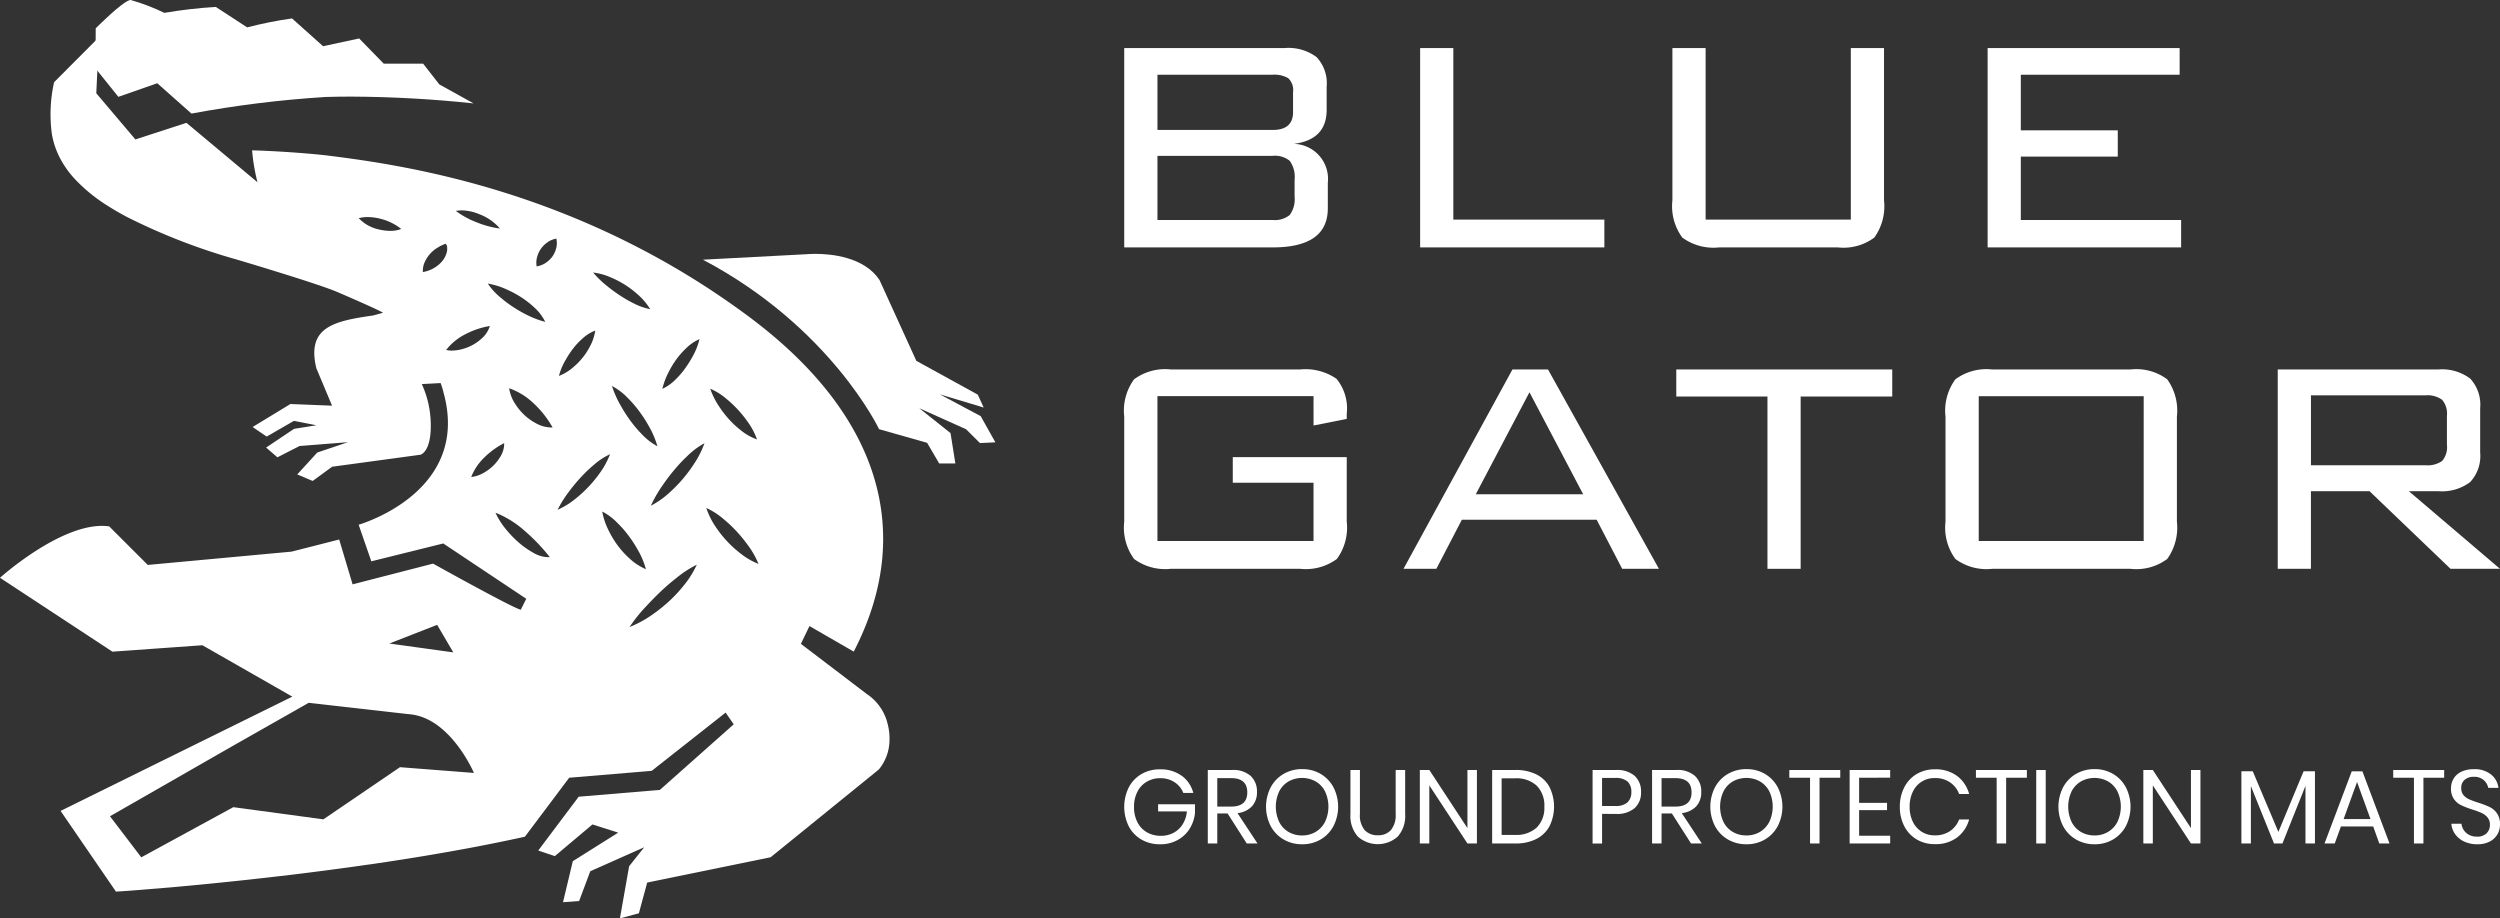
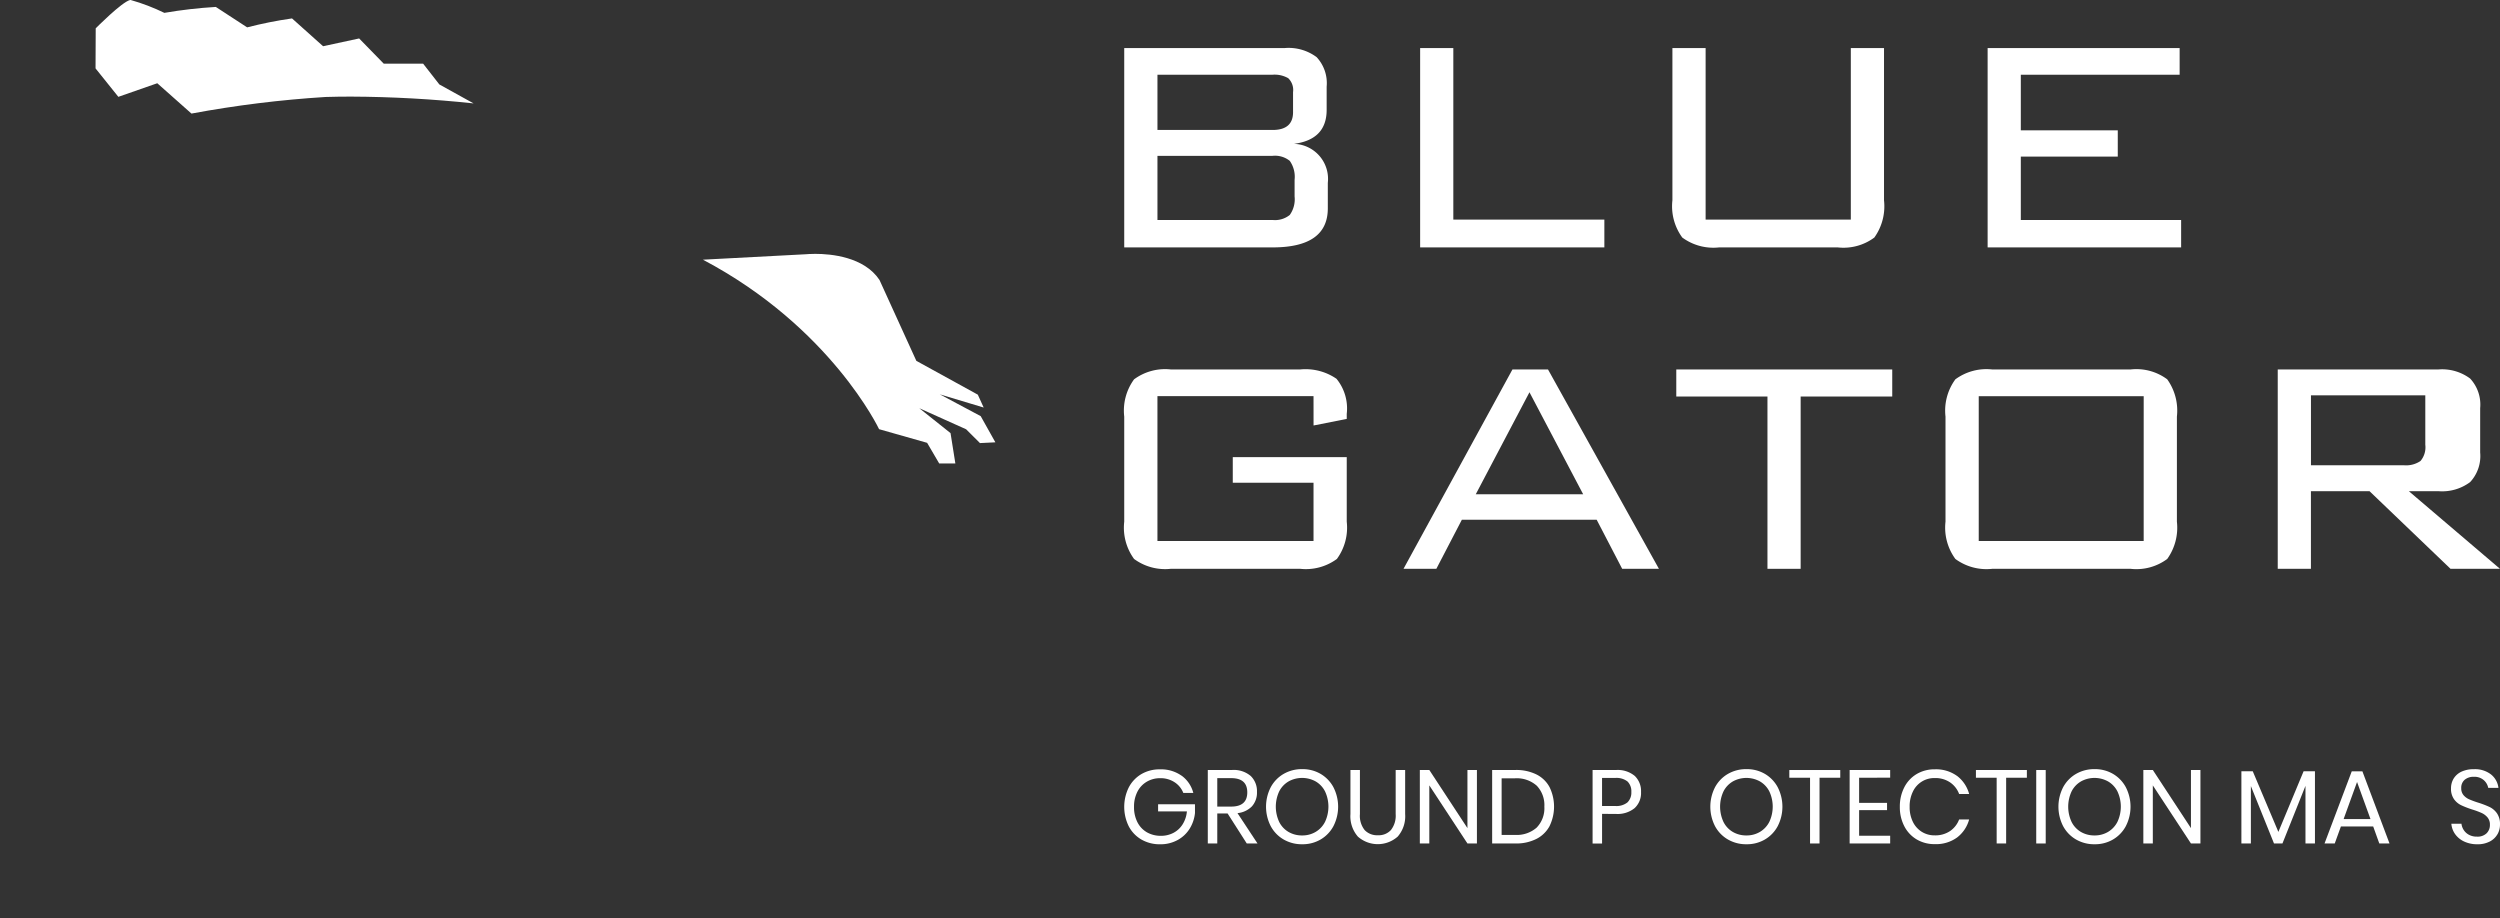
<svg xmlns="http://www.w3.org/2000/svg" viewBox="0 0 210.92 77.48" height="77.48" width="210.92">
  <rect x="0" y="0" width="210.92" height="77.48" fill="#333333" stroke="none" />
  <defs>
    <clipPath id="clip-path">
      <path fill="#fff" transform="translate(-8.06)" d="M11.025,0a.234.234,0,0,0-.05,0c-.707.173-2.9,2.39-2.9,2.39L8.06,5.77l1.925,2.4,3.284-1.147,2.884,2.559a93.91,93.91,0,0,1,11.314-1.4c.71-.022,1.423-.032,2.129-.032a102.087,102.087,0,0,1,10.36.574l-2.89-1.6L35.7,5.373H32.378L30.3,3.244,27.258,3.9,24.64,1.557h-.024a34.579,34.579,0,0,0-3.764.752L18.207.585a39.343,39.343,0,0,0-4.342.5A17.046,17.046,0,0,0,11.025,0Z" data-sanitized-data-name="Trazado 1957" data-name="Trazado 1957" id="Trazado_1957" />
    </clipPath>
    <clipPath id="clip-path-2">
      <rect fill="#fff" height="77.48" width="210.92" data-sanitized-data-name="Rectángulo 1485" data-name="Rectángulo 1485" id="Rectángulo_1485" />
    </clipPath>
  </defs>
  <g transform="translate(0 0)" data-sanitized-data-name="Grupo 3125" data-name="Grupo 3125" id="Grupo_3125">
    <g transform="translate(8.06)" data-sanitized-data-name="Grupo 3105" data-name="Grupo 3105" id="Grupo_3105">
      <g clip-path="url(#clip-path)" data-sanitized-data-name="Grupo 3104" data-name="Grupo 3104" id="Grupo_3104">
        <rect fill="#fff" transform="translate(0.001 0)" height="9.585" width="31.896" data-sanitized-data-name="Rectángulo 1483" data-name="Rectángulo 1483" id="Rectángulo_1483" />
      </g>
    </g>
    <g transform="translate(0 0)" data-sanitized-data-name="Grupo 3107" data-name="Grupo 3107" id="Grupo_3107">
      <g clip-path="url(#clip-path-2)" data-sanitized-data-name="Grupo 3106" data-name="Grupo 3106" id="Grupo_3106">
-         <path fill="#fff" transform="translate(0 0.526)" d="M11.92,71.805,9.278,68.34l10.355-5.931,6.412-3.64,8.459.96c3.484.258,5.481,4.956,5.481,4.956L33.745,64.2l-6.462,4.4-7.6-1.027ZM38.247,54.514l-5.4-.747,4.035-1.575,1.362,2.322m14.872-2.138.167-.246a12.743,12.743,0,0,1,1.2-1.469c.441-.479.86-.9,1.278-1.3s.864-.777,1.341-1.153a9.327,9.327,0,0,1,1.455-.974l.232-.121-.114.235a7.775,7.775,0,0,1-.97,1.5,12.073,12.073,0,0,1-1.2,1.3,13.05,13.05,0,0,1-1.42,1.147,9.3,9.3,0,0,1-1.687.96l-.274.118m-6.951-5.893a2.578,2.578,0,0,1-1.21-.389,7.107,7.107,0,0,1-1.147-.8,8.977,8.977,0,0,1-1.032-1.045,6.583,6.583,0,0,1-.884-1.311l-.1-.2.21.08a8.389,8.389,0,0,1,2.267,1.455,15.764,15.764,0,0,1,2,2.072l.111.137-.177,0h-.032M54.5,47.5l-.172-.08a4.8,4.8,0,0,1-1.231-.841,7.5,7.5,0,0,1-.962-1.057,7.862,7.862,0,0,1-.76-1.239,6.02,6.02,0,0,1-.53-1.47l-.038-.184.165.089A5.006,5.006,0,0,1,52.1,43.6a9.439,9.439,0,0,1,.935,1.072,10.958,10.958,0,0,1,.794,1.227,6.654,6.654,0,0,1,.616,1.427l.052.183m5.9-3.56a6.435,6.435,0,0,1-.738-1.419l-.071-.2.191.091a6.178,6.178,0,0,1,1.254.835,11.528,11.528,0,0,1,1.091,1.026,12.273,12.273,0,0,1,.97,1.182,7.221,7.221,0,0,1,.816,1.388l.086.2-.2-.084a5.984,5.984,0,0,1-1.332-.809,9.326,9.326,0,0,1-1.12-1.018,9.505,9.505,0,0,1-.947-1.193M47.035,42.491l.123-.231a9.915,9.915,0,0,1,.9-1.382,14.618,14.618,0,0,1,.985-1.175A12.048,12.048,0,0,1,50.1,38.694a5.637,5.637,0,0,1,1.168-.8l.205-.1L51.384,38a6.781,6.781,0,0,1-.766,1.365,10.449,10.449,0,0,1-.953,1.165,10.57,10.57,0,0,1-1.105,1.016,6.53,6.53,0,0,1-1.289.83l-.235.112m7.877-.352.117-.245a10.934,10.934,0,0,1,.9-1.513,16.3,16.3,0,0,1,.992-1.3,13.533,13.533,0,0,1,1.078-1.142,6.5,6.5,0,0,1,1.223-.947l.213-.123-.088.229a7.806,7.806,0,0,1-.778,1.491,12.365,12.365,0,0,1-.967,1.3,12.072,12.072,0,0,1-1.126,1.152,7.175,7.175,0,0,1-1.322.97l-.238.132M39.756,39.724l.056-.143a4.618,4.618,0,0,1,1.09-1.549,6.691,6.691,0,0,1,1.5-1.1l.133-.072,0,.151a2.1,2.1,0,0,1-.316.984,3.717,3.717,0,0,1-.6.766,3.85,3.85,0,0,1-.762.577,2.693,2.693,0,0,1-.944.357l-.151.024m24.1-3.172-.181-.07a4.584,4.584,0,0,1-1.189-.708,7.838,7.838,0,0,1-.984-.917,8.707,8.707,0,0,1-.84-1.087,6.435,6.435,0,0,1-.676-1.3l-.073-.2.191.088a5.168,5.168,0,0,1,1.133.735,9.5,9.5,0,0,1,.986.921,9.669,9.669,0,0,1,.867,1.074,5.78,5.78,0,0,1,.7,1.278l.068.183m-17.4-1.007a2.693,2.693,0,0,1-1.237-.347,4.607,4.607,0,0,1-1-.714,4.755,4.755,0,0,1-.762-.929,3.292,3.292,0,0,1-.484-1.168l-.028-.148.142.049A5.749,5.749,0,0,1,45.1,33.579l0,0a8.253,8.253,0,0,1,1.449,1.833l.076.129-.149,0h-.025m9.013,1.585-.192-.111a5.159,5.159,0,0,1-1.122-.907A10.407,10.407,0,0,1,53.208,35a12.6,12.6,0,0,1-.822-1.272,8.638,8.638,0,0,1-.684-1.475l-.074-.217.2.114a5.243,5.243,0,0,1,1.144.908,9.808,9.808,0,0,1,.956,1.11,11.488,11.488,0,0,1,.821,1.27,7.608,7.608,0,0,1,.652,1.478l.065.211m.411-4.846.052-.187a6.181,6.181,0,0,1,.5-1.261,7.568,7.568,0,0,1,.645-1.055,6.733,6.733,0,0,1,.789-.9,3.794,3.794,0,0,1,.98-.712l.171-.084-.049.185a5.549,5.549,0,0,1-.515,1.257,9.343,9.343,0,0,1-.667,1.056,6.922,6.922,0,0,1-.775.9,3.859,3.859,0,0,1-.956.715l-.174.086m-8.72-1.1.05-.175a5.088,5.088,0,0,1,.533-1.2,8.1,8.1,0,0,1,.649-.974,6.007,6.007,0,0,1,.759-.8,3.286,3.286,0,0,1,.925-.608l.147-.062-.028.157a3.922,3.922,0,0,1-.392,1.127,5.66,5.66,0,0,1-1.425,1.8,3.975,3.975,0,0,1-1.051.672l-.168.071m-9-2.132a2.463,2.463,0,0,1-.368-.028L37.641,29l.094-.118a4.832,4.832,0,0,1,1.586-1.24,6.917,6.917,0,0,1,1.857-.639l.148-.029-.048.142a2.267,2.267,0,0,1-.63.908,3.874,3.874,0,0,1-.846.593,4,4,0,0,1-.949.346,3.1,3.1,0,0,1-.7.086M46,26.631l-.195-.055a7.911,7.911,0,0,1-1.318-.517,11.543,11.543,0,0,1-1.189-.681,10.522,10.522,0,0,1-1.082-.813,5.4,5.4,0,0,1-.937-.991l-.126-.179.214.043a6.457,6.457,0,0,1,1.414.471,8.872,8.872,0,0,1,1.222.664,7.722,7.722,0,0,1,1.06.828,4,4,0,0,1,.845,1.051l.094.179m8.853-1.073-.208-.046a5.18,5.18,0,0,1-1.2-.452,11.026,11.026,0,0,1-1.123-.646,12.719,12.719,0,0,1-1.085-.792,8.113,8.113,0,0,1-1.044-.979l-.157-.18.237.037a5.285,5.285,0,0,1,1.306.4,7.967,7.967,0,0,1,2.236,1.428,5.359,5.359,0,0,1,.926,1.054l.118.178M35.675,22.424l0-.1a1.749,1.749,0,0,1,.18-.784,2.654,2.654,0,0,1,.4-.614,2.783,2.783,0,0,1,.556-.494l.346-.208.282-.127.127-.049h.03l.023.019.079.114.008.022.02.113-.085.02.087-.012h0l0,.159,0,.065a1.523,1.523,0,0,1-.086.377,1.985,1.985,0,0,1-.378.636,2.751,2.751,0,0,1-1.484.846l-.1.02m9.592-.481-.011-.094a1.78,1.78,0,0,1,.082-.784,2.153,2.153,0,0,1,.3-.616,2.2,2.2,0,0,1,.484-.491,1.807,1.807,0,0,1,.724-.338l.09-.02.014.09a1.715,1.715,0,0,1-.052.8h0a2.072,2.072,0,0,1-.3.624,2.1,2.1,0,0,1-.5.491,1.83,1.83,0,0,1-.745.323l-.093.018m-12.319-3-.165,0a4.381,4.381,0,0,1-.871-.129,3.273,3.273,0,0,1-1.533-.828l-.113-.115.157-.031a3.148,3.148,0,0,1,.613-.06,4.6,4.6,0,0,1,1.106.156h0a4.581,4.581,0,0,1,1.583.751l.133.1-.16.05a2.424,2.424,0,0,1-.754.107m9.237-.195-.24-.035a8.056,8.056,0,0,1-1.726-.49,7.394,7.394,0,0,1-1.579-.833l-.179-.131.22-.026a2.5,2.5,0,0,1,.3-.018,4.065,4.065,0,0,1,1.463.323h0a4.264,4.264,0,0,1,1.575,1.028l.162.18M8.353,2.609l-3.788,3.8A12.32,12.32,0,0,0,4.379,10.8c.029.159.062.317.1.476a6.987,6.987,0,0,0,.308.945c.064.156.135.314.213.47a8.12,8.12,0,0,0,1.291,1.862A13.772,13.772,0,0,0,9.1,16.846q.714.456,1.563.909a51.388,51.388,0,0,0,9.289,3.61s6.877,2.038,8.52,2.75c.387.168,3.5,1.507,3.842,1.747l0,0-.825.227c-3.315.477-5.639.97-4.8,4.451L28.015,33.7,24.5,33.56,21.313,35.5l1.187.806,2.3-1.325,1.9.372-1.889.3-2.358,1.58.951.824,1.869-.954,4.085-.323-2.594.875L25.08,39.5l1.3.551,1.643-1.2,7.447-1.012s1.007-.222.86-2.954a8.291,8.291,0,0,0-.744-3.007l1.588-.085.006.017a6.138,6.138,0,0,1,.251.828c2.3,8.412-7.173,11.105-7.173,11.105l1.069,3.089,6.07-1.507L44.4,49.992l-.463.924c-.694-.151-7.4-3.891-7.4-3.891l-6.79,1.75-1.13-3.784L24.6,46.014,12.468,47.136,9.214,43.884a4.275,4.275,0,0,0-.611-.042C4.864,43.842,0,48.22,0,48.22l9.486,6.234,7.589-.542,7.588,4.336L5.111,67.888,9.784,74.7,10,74.682l.058,0,.259-.018h.019l.37-.028.035,0,.459-.035.078-.007.567-.044h0l.688-.056h.019l.769-.065.036,0,.851-.074.034,0c.592-.053,1.234-.112,1.919-.177l.09-.008,1.033-.1.082-.008c.73-.072,1.5-.15,2.305-.235l.071-.007q.6-.063,1.221-.131l.084-.01c.853-.092,1.738-.193,2.649-.3l.029,0q.678-.079,1.372-.166l.082-.01c1.406-.173,2.862-.362,4.349-.568l.125-.017q.726-.1,1.462-.208l.035,0c1-.145,2.009-.3,3.021-.458l.115-.019q.744-.117,1.491-.241l.07-.012q1.512-.252,3.019-.527l.113-.02q.733-.135,1.464-.275l.108-.022c.994-.192,1.979-.393,2.949-.6l.08-.017.706-.156,3.736-4.974,6.963-.581,6.236-4.914.682.989-6.23,5.533-6.85.575-3.411,4.539,1.4.472,3.17-2.672,2.174.692-3.829,2.408L47.5,75.591l1.359-.1.941-2.511,4.55-2.024-1.272,1.6-.776,4.4,1.6-.431.7-2.591L65.015,71.8l8.951-7.262.2-.169h0a3.965,3.965,0,0,0,.881-2.484c0-.151,0-.3-.012-.455a4.891,4.891,0,0,0-.151-.9,4.21,4.21,0,0,0-1.773-2.518L67.57,53.793l.723-1.5,3.735,2.156C77.248,44.366,74.2,34.4,63.209,26.211,48.944,15.577,34.334,13.437,27.72,12.607c-.563-.071-1.457-.156-2.463-.233-1.294-.1-2.776-.185-3.989-.216a16.429,16.429,0,0,0,.455,2.691L15.731,9.838l-4.308,1.4-3.3-3.895.227-4.733" data-sanitized-data-name="Trazado 1958" data-name="Trazado 1958" id="Trazado_1958" />
        <path fill="#fff" transform="translate(9.94 3.59)" d="M58.839,17.828c-.458,0-.746.03-.746.03l-8.729.461c10.8,5.7,14.863,14.3,14.863,14.3l4.053,1.151L69.3,35.514h1.362l-.407-2.563-2.636-2.1,3.95,1.776,1.168,1.165,1.3-.064L72.8,31.519,69.35,29.681l3.7,1.112-.494-1.086-5.186-2.853-3.11-6.826c-1.3-1.951-4.082-2.2-5.417-2.2" data-sanitized-data-name="Trazado 1959" data-name="Trazado 1959" id="Trazado_1959" />
        <path fill="#fff" transform="translate(15.898 0.68)" d="M93.259,11.458q2.77-.357,2.77-2.869V6.634a3.219,3.219,0,0,0-.846-2.493,3.954,3.954,0,0,0-2.7-.766H78.951V20.193H91.475q4.651,0,4.652-3.292v-2.15a2.956,2.956,0,0,0-2.868-3.293M81.754,5.624h9.712a2.31,2.31,0,0,1,1.32.293,1.373,1.373,0,0,1,.408,1.174V8.785c0,1-.577,1.5-1.729,1.5H81.754ZM93.324,15.89a2.272,2.272,0,0,1-.407,1.565,1.981,1.981,0,0,1-1.451.424H81.754V12.468h9.712a1.981,1.981,0,0,1,1.451.424,2.333,2.333,0,0,1,.407,1.6Z" data-sanitized-data-name="Trazado 1960" data-name="Trazado 1960" id="Trazado_1960" />
        <path fill="#fff" transform="translate(20.082 0.68)" d="M99.732,20.193V3.375h2.8v14.47h12.743v2.347Z" data-sanitized-data-name="Trazado 1961" data-name="Trazado 1961" id="Trazado_1961" />
        <path fill="#fff" transform="translate(23.65 0.68)" d="M120.25,3.375v14.47H132.5V3.375h2.8V16.216a4.532,4.532,0,0,1-.816,3.145,4.365,4.365,0,0,1-3.1.831H121.4a4.431,4.431,0,0,1-3.119-.831,4.468,4.468,0,0,1-.833-3.145V3.375Z" data-sanitized-data-name="Trazado 1962" data-name="Trazado 1962" id="Trazado_1962" />
        <path fill="#fff" transform="translate(28.107 0.68)" d="M139.585,20.193V3.375h16.2V5.624h-13.4v4.694h8.18v2.217h-8.18v5.345h13.526v2.314Z" data-sanitized-data-name="Trazado 1963" data-name="Trazado 1963" id="Trazado_1963" />
        <path fill="#fff" transform="translate(15.898 5.225)" d="M94.921,28.195H81.753V40.416H94.921V35.5H88.109V33.344h9.615v5.443a4.475,4.475,0,0,1-.831,3.145,4.416,4.416,0,0,1-3.112.831H82.894a4.419,4.419,0,0,1-3.113-.831,4.475,4.475,0,0,1-.83-3.145V29.924a4.473,4.473,0,0,1,.83-3.145,4.407,4.407,0,0,1,3.113-.833H93.781a4.612,4.612,0,0,1,3.079.787,3.952,3.952,0,0,1,.864,2.961v.424l-2.8.554Z" data-sanitized-data-name="Trazado 1964" data-name="Trazado 1964" id="Trazado_1964" />
        <path fill="#fff" transform="translate(19.848 5.225)" d="M110.754,25.946h-3l-9.19,16.818h2.77l2.152-4.14H114.86l2.152,4.14h3.1ZM104.66,36.474l4.53-8.605,4.53,8.605Z" data-sanitized-data-name="Trazado 1965" data-name="Trazado 1965" id="Trazado_1965" />
        <path fill="#fff" transform="translate(23.704 5.225)" d="M128.213,28.229V42.765h-2.8V28.229h-7.692V25.946h18.22v2.283Z" data-sanitized-data-name="Trazado 1966" data-name="Trazado 1966" id="Trazado_1966" />
        <path fill="#fff" transform="translate(27.512 5.225)" d="M155.333,26.778a4.356,4.356,0,0,0-3.1-.831H140.577a4.421,4.421,0,0,0-3.118.831,4.47,4.47,0,0,0-.833,3.145v8.865a4.472,4.472,0,0,0,.833,3.145,4.427,4.427,0,0,0,3.118.831h11.656a4.362,4.362,0,0,0,3.1-.831,4.536,4.536,0,0,0,.816-3.145V29.924a4.534,4.534,0,0,0-.816-3.145m-1.987,13.639H139.43V28.2h13.917Z" data-sanitized-data-name="Trazado 1967" data-name="Trazado 1967" id="Trazado_1967" />
-         <path fill="#fff" transform="translate(32.21 5.225)" d="M171.018,36.214h2.472a3.949,3.949,0,0,0,2.7-.766,3.218,3.218,0,0,0,.847-2.494V29.206a3.218,3.218,0,0,0-.847-2.494,3.955,3.955,0,0,0-2.7-.765H159.958V42.765h2.8V36.214H167.7l6.836,6.551h4.172Zm-8.257-2.184v-5.9h9.647a2.1,2.1,0,0,1,1.419.375,1.8,1.8,0,0,1,.406,1.352V32.3a1.789,1.789,0,0,1-.406,1.368,2.161,2.161,0,0,1-1.419.359Z" data-sanitized-data-name="Trazado 1968" data-name="Trazado 1968" id="Trazado_1968" />
+         <path fill="#fff" transform="translate(32.21 5.225)" d="M171.018,36.214h2.472a3.949,3.949,0,0,0,2.7-.766,3.218,3.218,0,0,0,.847-2.494V29.206a3.218,3.218,0,0,0-.847-2.494,3.955,3.955,0,0,0-2.7-.765H159.958V42.765h2.8V36.214H167.7l6.836,6.551h4.172Zm-8.257-2.184v-5.9h9.647V32.3a1.789,1.789,0,0,1-.406,1.368,2.161,2.161,0,0,1-1.419.359Z" data-sanitized-data-name="Trazado 1968" data-name="Trazado 1968" id="Trazado_1968" />
        <path fill="#fff" transform="translate(15.898 10.879)" d="M83.79,54.561a2.6,2.6,0,0,1,.989,1.458h-.843a1.9,1.9,0,0,0-.734-.9,2.151,2.151,0,0,0-1.218-.344,2.191,2.191,0,0,0-1.134.3,2.043,2.043,0,0,0-.786.84,2.717,2.717,0,0,0-.286,1.283,2.759,2.759,0,0,0,.29,1.3,2.053,2.053,0,0,0,.8.845,2.339,2.339,0,0,0,1.182.294,2.236,2.236,0,0,0,1.046-.246,2.018,2.018,0,0,0,.777-.716,2.441,2.441,0,0,0,.365-1.1H81.808v-.6h3.112v.738a3.1,3.1,0,0,1-.457,1.337,2.741,2.741,0,0,1-1.02.949,2.989,2.989,0,0,1-1.46.352,3.085,3.085,0,0,1-1.582-.4,2.786,2.786,0,0,1-1.068-1.116,3.711,3.711,0,0,1,0-3.28A2.822,2.822,0,0,1,80.4,54.429a3.045,3.045,0,0,1,1.574-.4,2.99,2.99,0,0,1,1.815.537" data-sanitized-data-name="Trazado 1969" data-name="Trazado 1969" id="Trazado_1969" />
        <path fill="#fff" transform="translate(17.08 10.889)" d="M88.107,60.273,86.49,57.742h-.871v2.531h-.8v-6.2h2.04a2.211,2.211,0,0,1,1.582.506,1.772,1.772,0,0,1,.527,1.341,1.735,1.735,0,0,1-.422,1.218,1.973,1.973,0,0,1-1.222.575l1.688,2.558Zm-2.488-3.112h1.169q1.362,0,1.362-1.2t-1.362-1.2H85.619Z" data-sanitized-data-name="Trazado 1970" data-name="Trazado 1970" id="Trazado_1970" />
        <path fill="#fff" transform="translate(17.903 10.876)" d="M93.511,54.414a2.877,2.877,0,0,1,1.086,1.13,3.6,3.6,0,0,1,0,3.279,2.865,2.865,0,0,1-1.086,1.129,3,3,0,0,1-1.551.4,3.053,3.053,0,0,1-1.561-.4,2.853,2.853,0,0,1-1.094-1.129,3.6,3.6,0,0,1,0-3.279,2.864,2.864,0,0,1,1.094-1.13,3.065,3.065,0,0,1,1.561-.4,3.014,3.014,0,0,1,1.551.4m-2.7.638a2.043,2.043,0,0,0-.792.843,3.047,3.047,0,0,0,0,2.572,2.034,2.034,0,0,0,.792.848,2.24,2.24,0,0,0,1.147.294,2.189,2.189,0,0,0,1.138-.3,2.071,2.071,0,0,0,.792-.848,3.024,3.024,0,0,0,0-2.567,2.043,2.043,0,0,0-.792-.843,2.365,2.365,0,0,0-2.285,0" data-sanitized-data-name="Trazado 1971" data-name="Trazado 1971" id="Trazado_1971" />
        <path fill="#fff" transform="translate(19.097 10.889)" d="M95.637,54.076v3.718a1.923,1.923,0,0,0,.4,1.349,1.446,1.446,0,0,0,1.116.436,1.4,1.4,0,0,0,1.1-.44,1.959,1.959,0,0,0,.4-1.346V54.076h.8v3.718a2.607,2.607,0,0,1-.63,1.9,2.532,2.532,0,0,1-3.358,0,2.612,2.612,0,0,1-.628-1.9V54.076Z" data-sanitized-data-name="Trazado 1972" data-name="Trazado 1972" id="Trazado_1972" />
        <path fill="#fff" transform="translate(20.078 10.889)" d="M104.527,60.273h-.8l-3.217-4.9v4.9h-.8v-6.2h.8l3.217,4.905V54.076h.8Z" data-sanitized-data-name="Trazado 1973" data-name="Trazado 1973" id="Trazado_1973" />
        <path fill="#fff" transform="translate(21.101 10.889)" d="M109.632,58.809a2.59,2.59,0,0,1-1.111,1.081,3.766,3.766,0,0,1-1.764.383h-1.968v-6.2h1.968a3.857,3.857,0,0,1,1.764.374,2.539,2.539,0,0,1,1.111,1.073,3.758,3.758,0,0,1,0,3.287m-1.081.119a2.339,2.339,0,0,0,.642-1.758,2.368,2.368,0,0,0-.637-1.764,2.541,2.541,0,0,0-1.86-.628h-1.108v4.774H106.7a2.551,2.551,0,0,0,1.855-.625" data-sanitized-data-name="Trazado 1974" data-name="Trazado 1974" id="Trazado_1974" />
        <path fill="#fff" transform="translate(22.521 10.889)" d="M112.642,57.776v2.5h-.8v-6.2h1.969a2.251,2.251,0,0,1,1.592.5,1.776,1.776,0,0,1,.527,1.359,1.73,1.73,0,0,1-.545,1.358,2.282,2.282,0,0,1-1.574.488Zm2.149-.976a1.149,1.149,0,0,0,.321-.87,1.161,1.161,0,0,0-.321-.884,1.5,1.5,0,0,0-1.05-.3h-1.1v2.364h1.1a1.482,1.482,0,0,0,1.05-.308" data-sanitized-data-name="Trazado 1975" data-name="Trazado 1975" id="Trazado_1975" />
-         <path fill="#fff" transform="translate(23.362 10.889)" d="M119.308,60.273l-1.617-2.531h-.871v2.531h-.8v-6.2h2.04a2.211,2.211,0,0,1,1.582.506,1.772,1.772,0,0,1,.527,1.341,1.735,1.735,0,0,1-.422,1.218,1.973,1.973,0,0,1-1.222.575l1.688,2.558Zm-2.488-3.112h1.169q1.362,0,1.362-1.2t-1.362-1.2H116.82Z" data-sanitized-data-name="Trazado 1976" data-name="Trazado 1976" id="Trazado_1976" />
        <path fill="#fff" transform="translate(24.186 10.876)" d="M124.712,54.414a2.877,2.877,0,0,1,1.086,1.13,3.6,3.6,0,0,1,0,3.279,2.866,2.866,0,0,1-1.086,1.129,3,3,0,0,1-1.551.4,3.054,3.054,0,0,1-1.561-.4,2.853,2.853,0,0,1-1.094-1.129,3.6,3.6,0,0,1,0-3.279,2.864,2.864,0,0,1,1.094-1.13,3.065,3.065,0,0,1,1.561-.4,3.014,3.014,0,0,1,1.551.4m-2.7.638a2.043,2.043,0,0,0-.792.843,3.047,3.047,0,0,0,0,2.572,2.034,2.034,0,0,0,.792.848,2.24,2.24,0,0,0,1.147.294,2.189,2.189,0,0,0,1.138-.3,2.071,2.071,0,0,0,.792-.848,3.024,3.024,0,0,0,0-2.567,2.043,2.043,0,0,0-.792-.843,2.365,2.365,0,0,0-2.285,0" data-sanitized-data-name="Trazado 1977" data-name="Trazado 1977" id="Trazado_1977" />
        <path fill="#fff" transform="translate(25.303 10.889)" d="M129.956,54.076v.651h-1.749v5.547h-.8V54.727h-1.749v-.651Z" data-sanitized-data-name="Trazado 1978" data-name="Trazado 1978" id="Trazado_1978" />
        <path fill="#fff" transform="translate(26.156 10.889)" d="M130.694,54.726v2.119h2.356v.615h-2.356v2.162h2.62v.65h-3.42v-6.2h3.42v.651Z" data-sanitized-data-name="Trazado 1979" data-name="Trazado 1979" id="Trazado_1979" />
        <path fill="#fff" transform="translate(26.866 10.879)" d="M138.247,54.583a2.845,2.845,0,0,1,1.02,1.526h-.845a2.052,2.052,0,0,0-.764-.98,2.212,2.212,0,0,0-1.293-.365,1.99,1.99,0,0,0-1.842,1.139,2.821,2.821,0,0,0-.276,1.288,2.779,2.779,0,0,0,.276,1.275,2.047,2.047,0,0,0,.757.839,2.021,2.021,0,0,0,1.085.294,2.221,2.221,0,0,0,1.293-.364,2.058,2.058,0,0,0,.764-.98h.845a2.837,2.837,0,0,1-1.02,1.525,3.017,3.017,0,0,1-1.873.559,2.938,2.938,0,0,1-1.538-.4,2.748,2.748,0,0,1-1.042-1.116,3.466,3.466,0,0,1-.374-1.63,3.511,3.511,0,0,1,.374-1.645,2.746,2.746,0,0,1,1.042-1.121,2.937,2.937,0,0,1,1.538-.4,3.017,3.017,0,0,1,1.873.559" data-sanitized-data-name="Trazado 1980" data-name="Trazado 1980" id="Trazado_1980" />
        <path fill="#fff" transform="translate(27.942 10.889)" d="M143.061,54.076v.651h-1.749v5.547h-.8V54.727h-1.749v-.651Z" data-sanitized-data-name="Trazado 1981" data-name="Trazado 1981" id="Trazado_1981" />
        <rect fill="#fff" transform="translate(171.793 64.965)" height="6.198" width="0.8" data-sanitized-data-name="Rectángulo 1484" data-name="Rectángulo 1484" id="Rectángulo_1484" />
        <path fill="#fff" transform="translate(29.109 10.876)" d="M149.158,54.414a2.877,2.877,0,0,1,1.086,1.13,3.6,3.6,0,0,1,0,3.279,2.866,2.866,0,0,1-1.086,1.129,3,3,0,0,1-1.551.4,3.053,3.053,0,0,1-1.561-.4,2.853,2.853,0,0,1-1.094-1.129,3.6,3.6,0,0,1,0-3.279,2.864,2.864,0,0,1,1.094-1.13,3.064,3.064,0,0,1,1.561-.4,3.014,3.014,0,0,1,1.551.4m-2.7.638a2.043,2.043,0,0,0-.792.843,3.047,3.047,0,0,0,0,2.572,2.034,2.034,0,0,0,.792.848,2.24,2.24,0,0,0,1.147.294,2.189,2.189,0,0,0,1.138-.3,2.071,2.071,0,0,0,.792-.848,3.024,3.024,0,0,0,0-2.567,2.043,2.043,0,0,0-.792-.843,2.364,2.364,0,0,0-2.285,0" data-sanitized-data-name="Trazado 1982" data-name="Trazado 1982" id="Trazado_1982" />
        <path fill="#fff" transform="translate(30.309 10.889)" d="M155.337,60.273h-.8l-3.217-4.9v4.9h-.8v-6.2h.8l3.217,4.905V54.076h.8Z" data-sanitized-data-name="Trazado 1983" data-name="Trazado 1983" id="Trazado_1983" />
        <path fill="#fff" transform="translate(31.696 10.907)" d="M163.612,54.164v6.092h-.8V55.394l-1.943,4.862h-.712l-1.951-4.844v4.844h-.8V54.164h.959l2.161,5.115,2.128-5.115Z" data-sanitized-data-name="Trazado 1984" data-name="Trazado 1984" id="Trazado_1984" />
        <path fill="#fff" transform="translate(32.872 10.908)" d="M167.35,58.821h-2.725l-.519,1.432h-.861l2.295-6.083h.9l2.286,6.083h-.861Zm-.228-.625-1.134-3.13-1.134,3.13Z" data-sanitized-data-name="Trazado 1985" data-name="Trazado 1985" id="Trazado_1985" />
-         <path fill="#fff" transform="translate(33.843 10.889)" d="M172.366,54.076v.651h-1.749v5.547h-.8V54.727h-1.749v-.651Z" data-sanitized-data-name="Trazado 1986" data-name="Trazado 1986" id="Trazado_1986" />
        <path fill="#fff" transform="translate(34.661 10.876)" d="M176.049,59.5a1.58,1.58,0,0,1-.642.615,2.176,2.176,0,0,1-1.064.238,2.563,2.563,0,0,1-1.094-.225,1.935,1.935,0,0,1-.764-.615,1.745,1.745,0,0,1-.33-.893h.853a1.214,1.214,0,0,0,.18.514,1.188,1.188,0,0,0,.44.413,1.367,1.367,0,0,0,.691.162,1.092,1.092,0,0,0,.807-.28.973.973,0,0,0,.282-.722.929.929,0,0,0-.2-.615,1.4,1.4,0,0,0-.488-.374,6.882,6.882,0,0,0-.791-.294,7.629,7.629,0,0,1-.945-.365,1.589,1.589,0,0,1-.607-.514,1.5,1.5,0,0,1-.251-.9,1.569,1.569,0,0,1,.233-.853,1.541,1.541,0,0,1,.668-.572,2.418,2.418,0,0,1,1.025-.2,2.205,2.205,0,0,1,1.45.443,1.7,1.7,0,0,1,.625,1.13h-.861a1.165,1.165,0,0,0-.378-.651,1.19,1.19,0,0,0-.835-.281,1.144,1.144,0,0,0-.774.251.883.883,0,0,0-.29.708.872.872,0,0,0,.189.584,1.312,1.312,0,0,0,.47.352,7.549,7.549,0,0,0,.774.286,7.838,7.838,0,0,1,.962.369,1.619,1.619,0,0,1,.62.532,1.585,1.585,0,0,1,.255.945,1.649,1.649,0,0,1-.21.817" data-sanitized-data-name="Trazado 1987" data-name="Trazado 1987" id="Trazado_1987" />
      </g>
    </g>
  </g>
</svg>